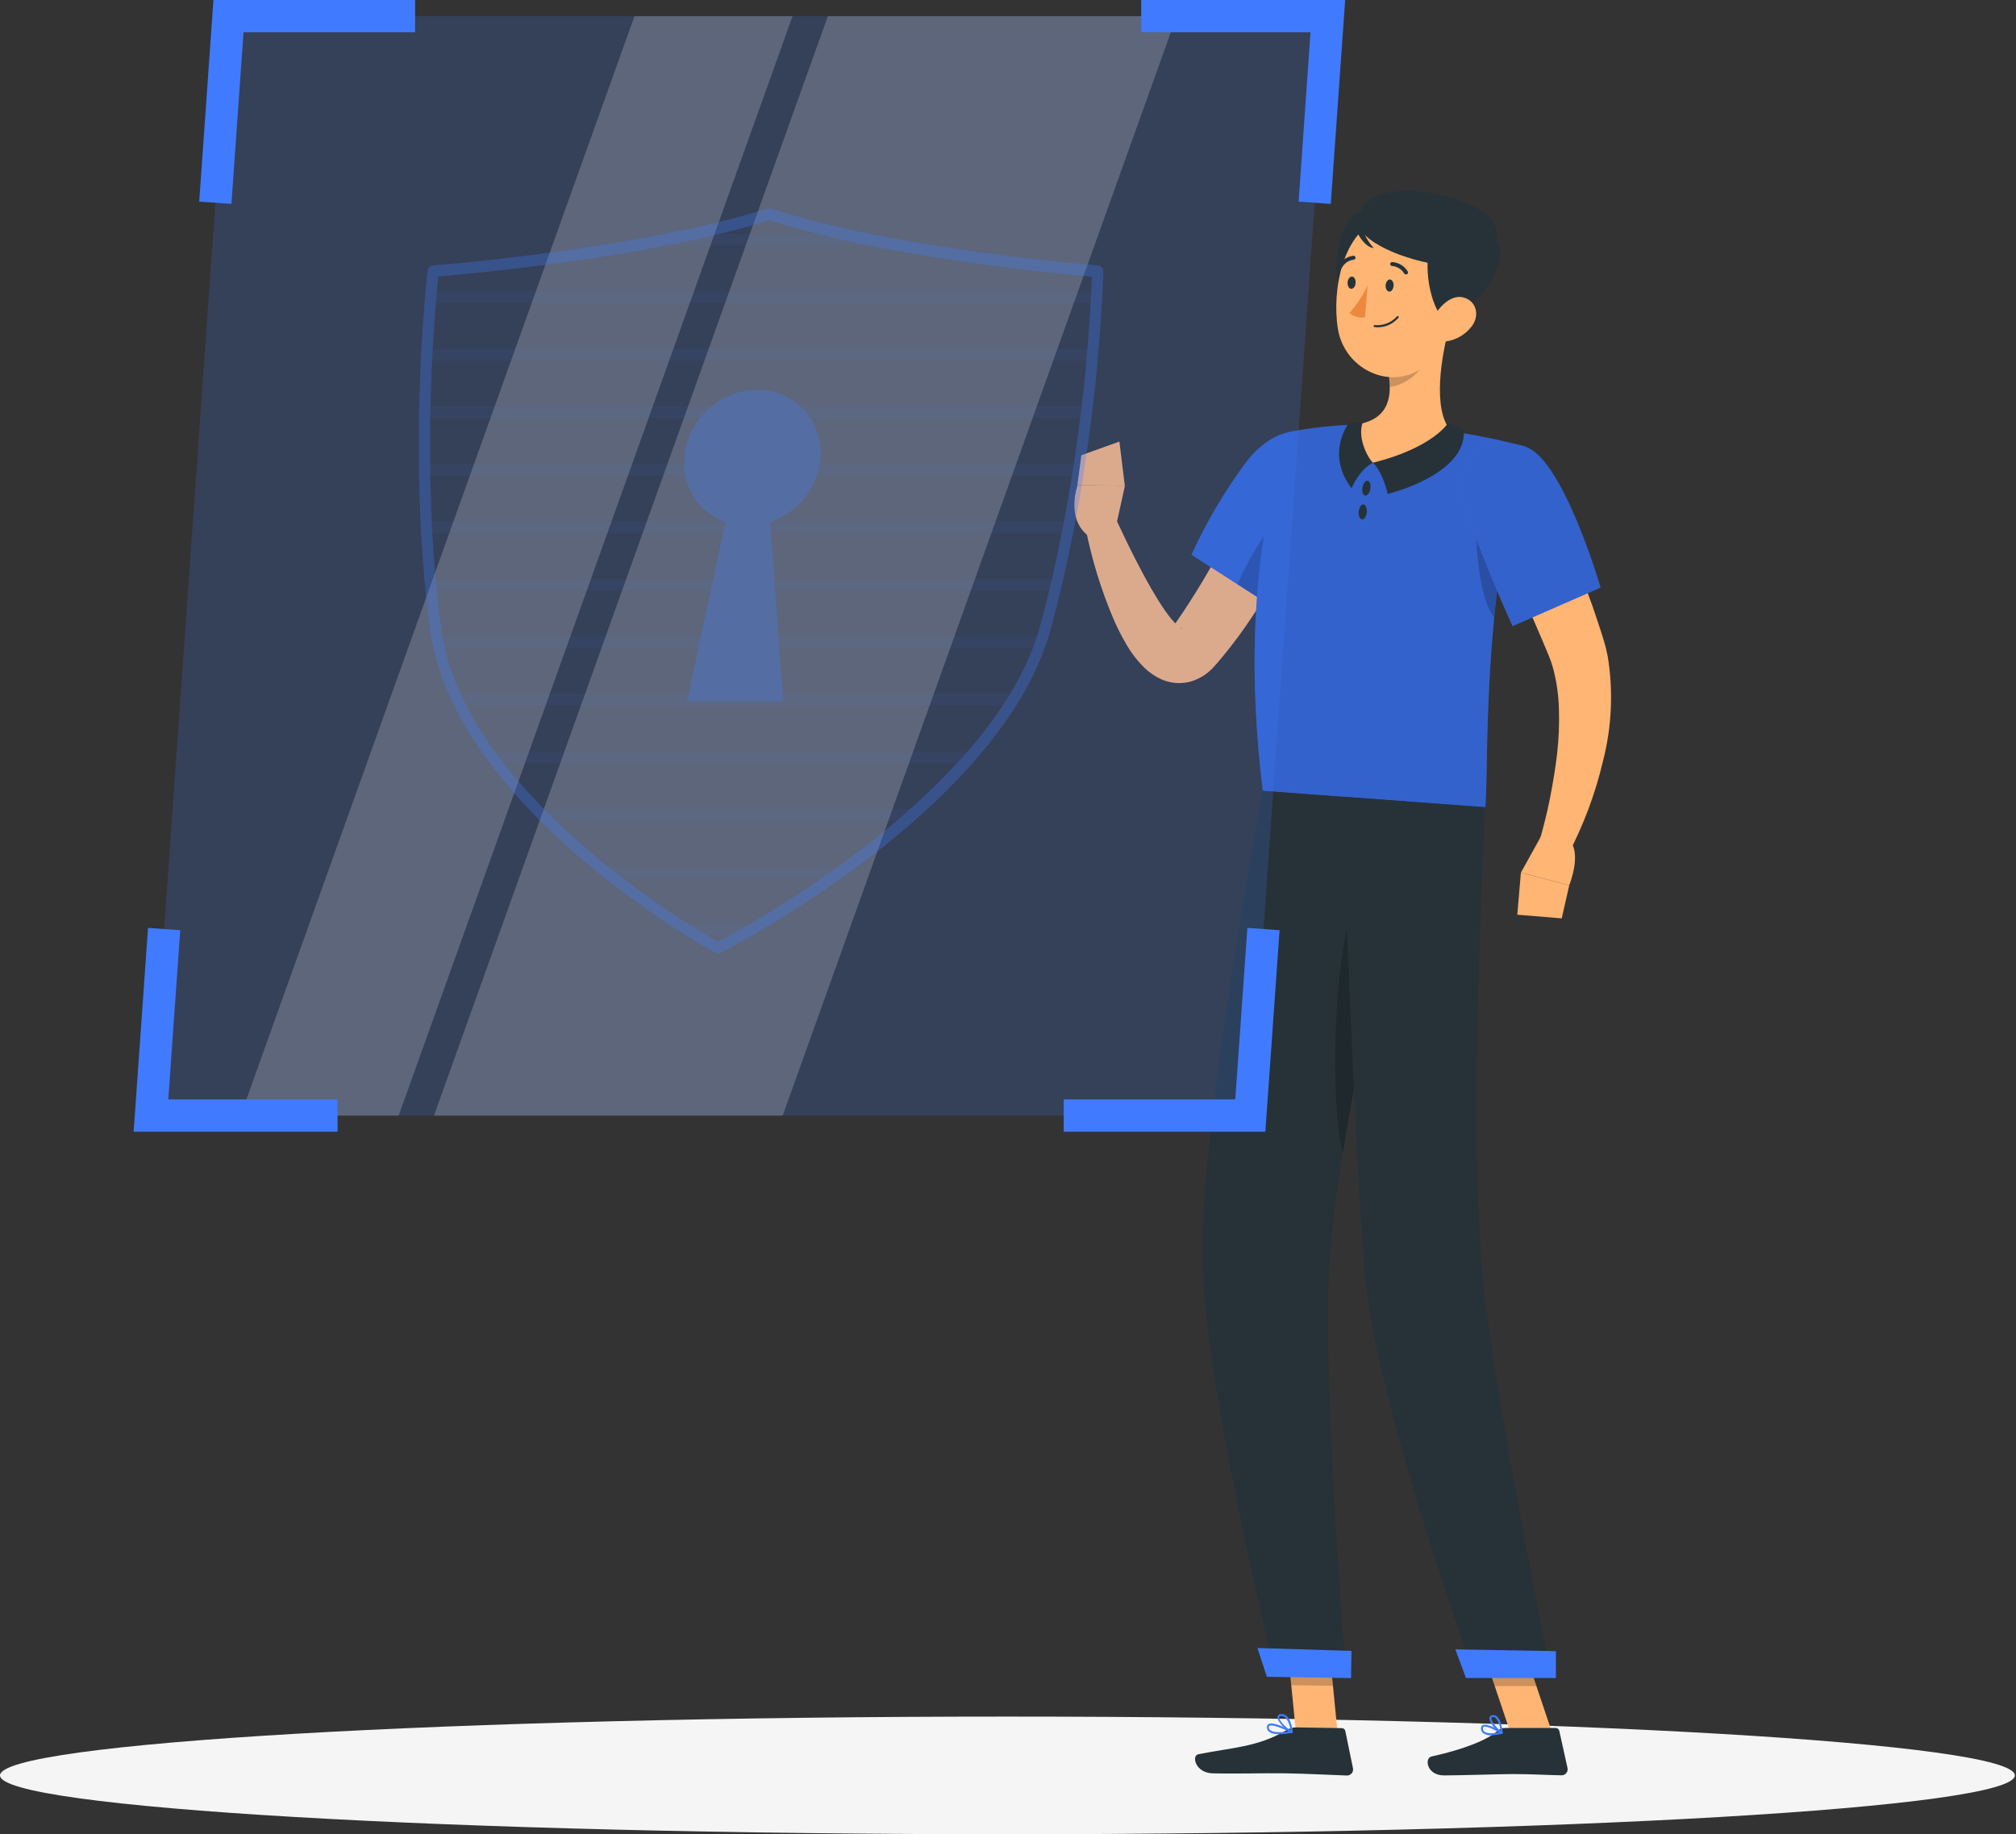
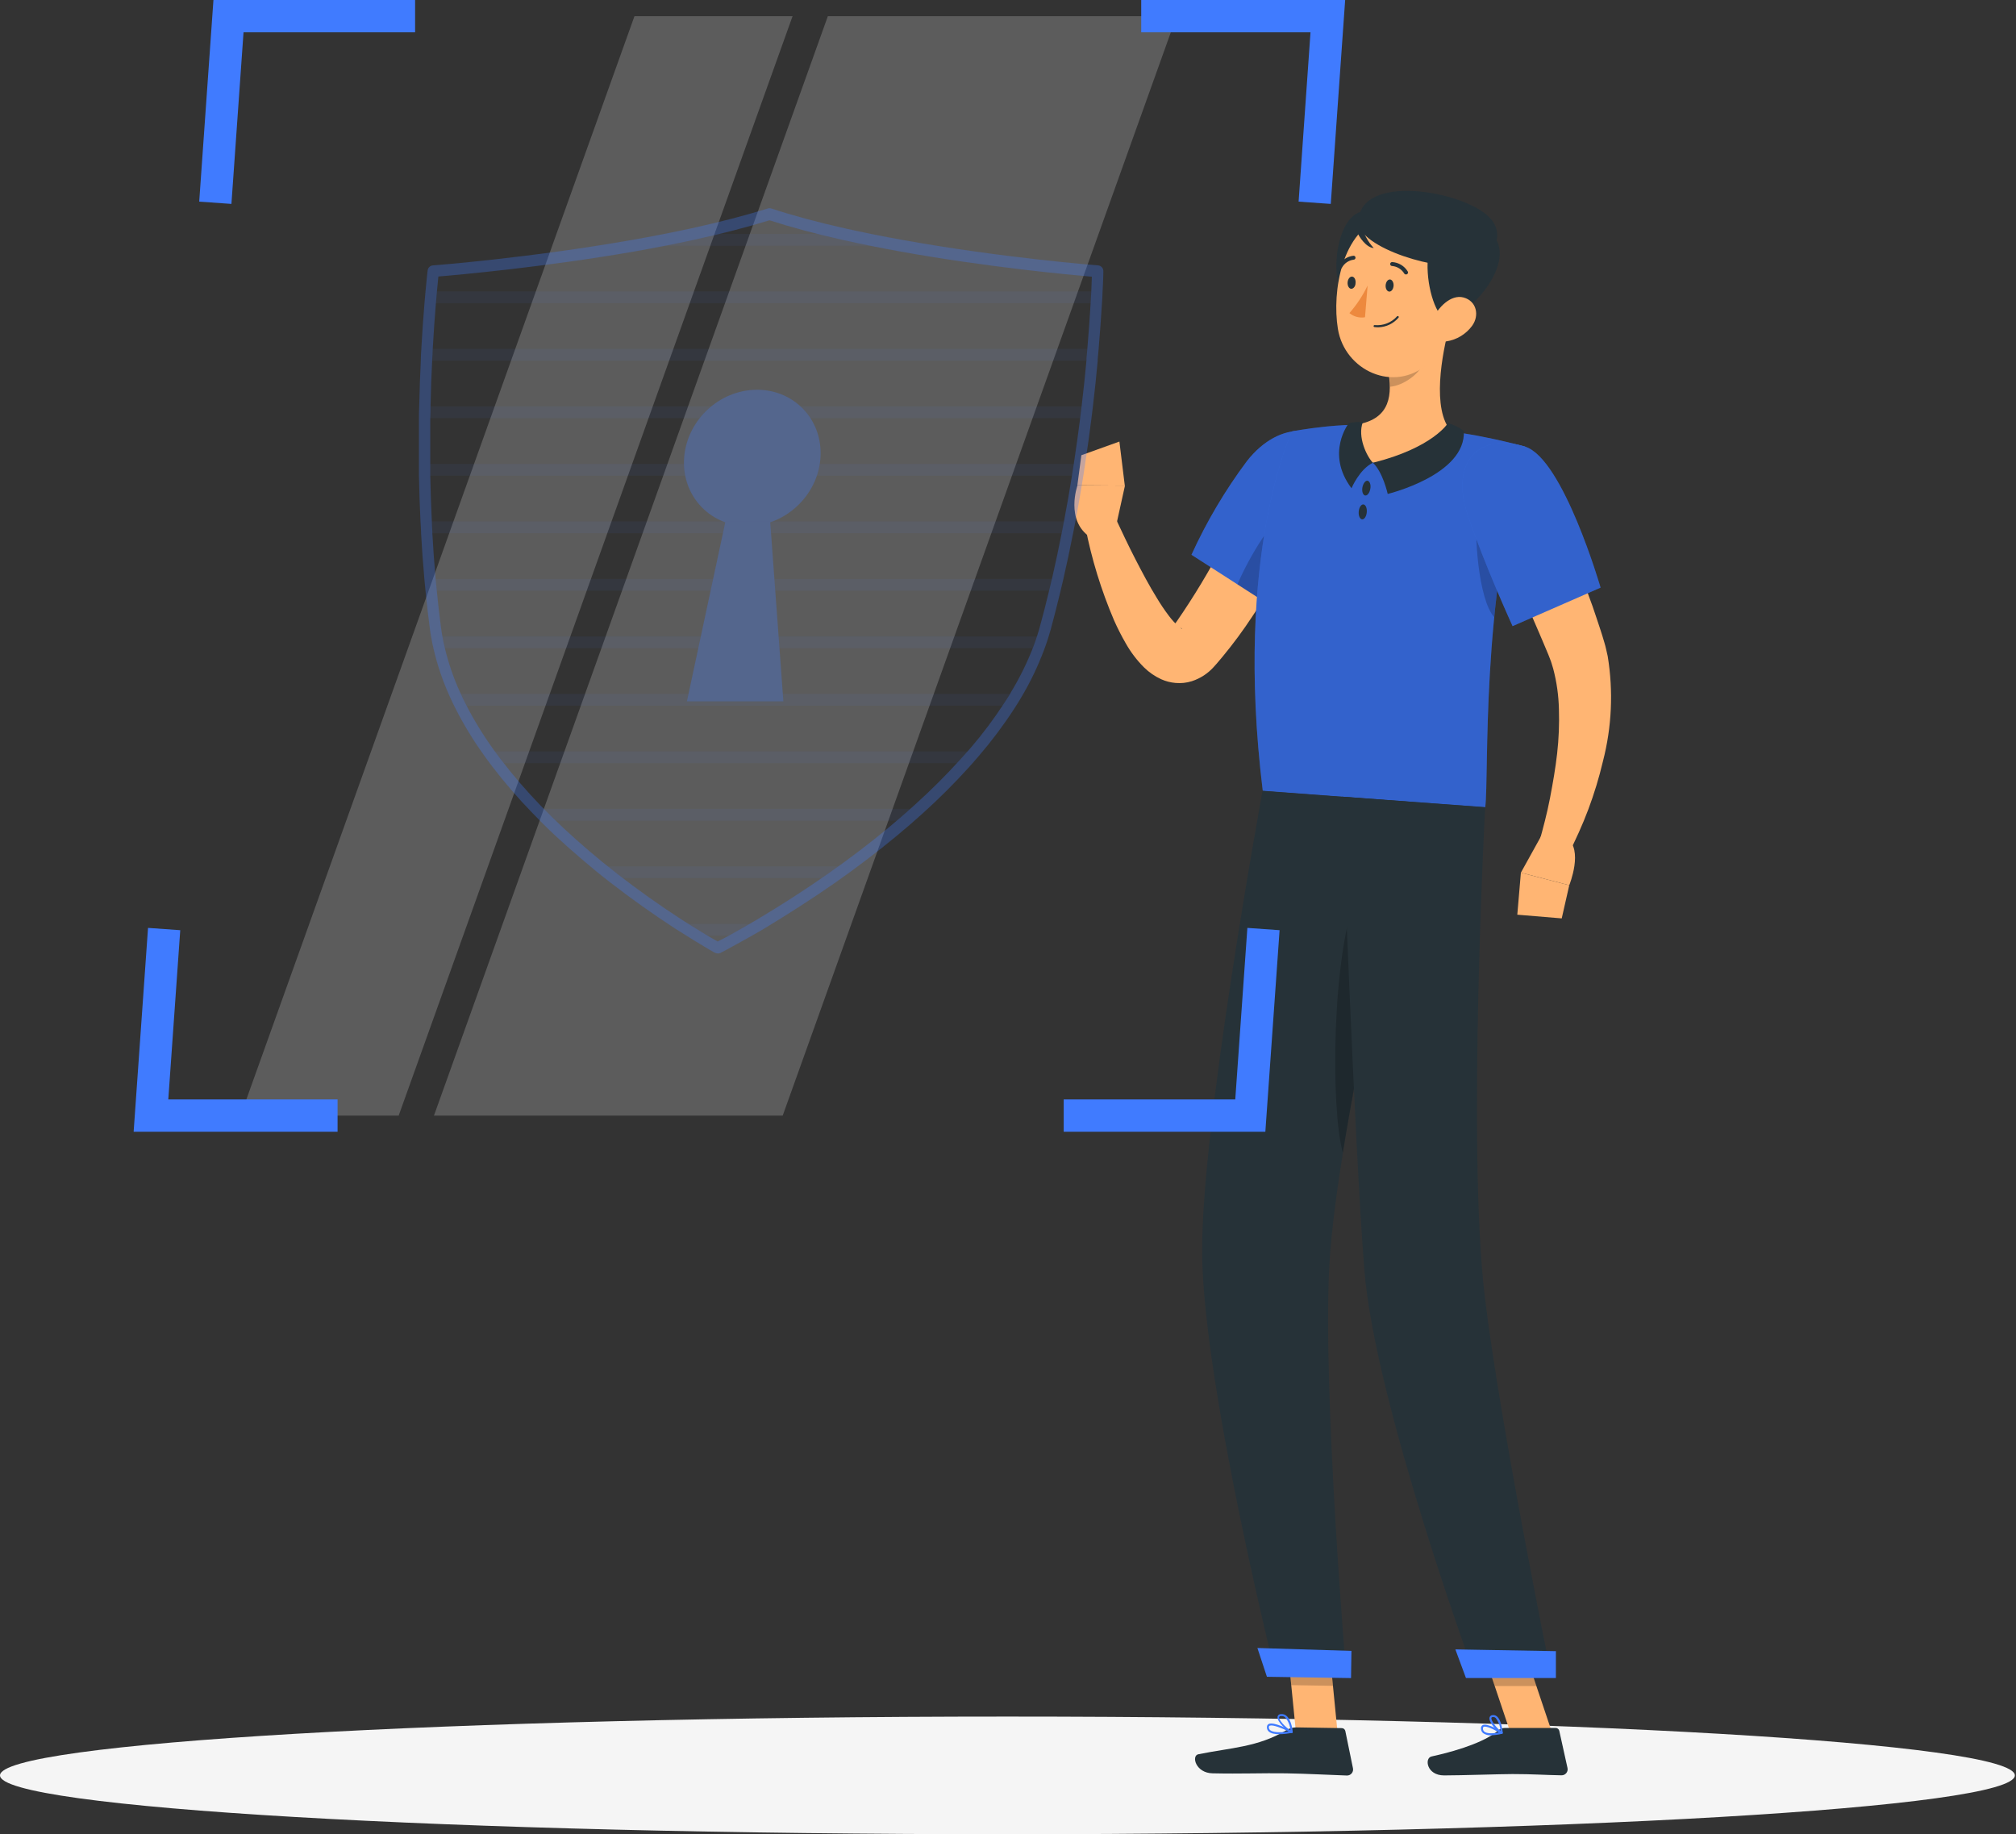
<svg xmlns="http://www.w3.org/2000/svg" width="388" height="353" viewBox="0 0 388 353" fill="none">
  <rect x="0" y="0" width="388" height="353" fill="#333333" stroke="none" />
  <path d="M193.89 352.97C300.972 352.97 387.78 347.902 387.78 341.65C387.78 335.398 300.972 330.33 193.89 330.33C86.808 330.33 0 335.398 0 341.65C0 347.902 86.808 352.97 193.89 352.97Z" fill="#F5F5F5" />
  <path d="M257.43 333.42L249.41 333.3L247.56 314.68L255.59 314.8L257.43 333.42Z" fill="#FFB573" />
  <path d="M298.72 333.45H290.7L284.45 314.86H292.47L298.72 333.45Z" fill="#FFB573" />
  <path d="M289.63 332.52H299.41C299.57 332.52 299.726 332.575 299.851 332.675C299.976 332.775 300.064 332.914 300.1 333.07L301.68 340.21C301.72 340.383 301.72 340.563 301.679 340.737C301.638 340.91 301.558 341.071 301.445 341.208C301.332 341.346 301.189 341.455 301.027 341.528C300.864 341.601 300.688 341.636 300.51 341.63C297.36 341.58 295.06 341.39 291.1 341.39C288.66 341.39 281.3 341.65 277.93 341.65C274.56 341.65 274.12 338.32 275.5 338.01C281.68 336.66 286.34 334.8 288.32 333.01C288.683 332.694 289.149 332.52 289.63 332.52Z" fill="#263238" />
  <path d="M249.48 332.41L258.24 332.55C258.399 332.551 258.553 332.606 258.676 332.706C258.8 332.806 258.886 332.945 258.92 333.1L260.39 340.26C260.428 340.433 260.426 340.612 260.385 340.783C260.343 340.955 260.263 341.115 260.15 341.251C260.037 341.387 259.895 341.496 259.734 341.568C259.572 341.641 259.397 341.676 259.22 341.67C256.05 341.57 251.49 341.31 247.51 341.25C242.87 341.18 238.85 341.37 233.4 341.25C230.11 341.2 229.25 337.86 230.63 337.58C236.93 336.3 242.06 336.23 247.54 332.97C248.123 332.609 248.794 332.415 249.48 332.41Z" fill="#263238" />
  <path d="M254.41 94.24C251.871 99.875 249.044 105.376 245.94 110.72C244.39 113.39 242.77 116.04 241.01 118.64C239.258 121.305 237.362 123.872 235.33 126.33L234.54 127.27L234.14 127.74C234 127.9 233.91 128.02 233.63 128.31C232.483 129.6 231.013 130.56 229.37 131.09C228.352 131.409 227.281 131.521 226.22 131.42C225.284 131.34 224.368 131.103 223.51 130.72C222.274 130.159 221.147 129.383 220.18 128.43C218.81 127.063 217.632 125.515 216.68 123.83C215.844 122.385 215.087 120.896 214.41 119.37C211.94 113.595 210.09 107.575 208.89 101.41L214.65 99.62C215.88 102.24 217.15 104.95 218.48 107.53C219.81 110.11 221.17 112.69 222.64 115.06C223.33 116.216 224.081 117.334 224.89 118.41C225.525 119.283 226.263 120.076 227.09 120.77C227.39 121 227.62 121.05 227.5 120.95C227.332 120.86 227.149 120.802 226.96 120.78C226.648 120.744 226.333 120.768 226.03 120.85C225.43 121.04 225.34 121.18 225.41 121.05L226.52 119.52C229.768 114.807 232.726 109.901 235.38 104.83C238.13 99.72 240.81 94.38 243.32 89.21L254.41 94.24Z" fill="#FFB573" />
  <path d="M257.75 89.21C259.91 96.57 244.68 116.64 244.68 116.64L229.31 106.76C232.206 100.397 235.777 94.362 239.96 88.76C246.25 80.69 255.37 81.13 257.75 89.21Z" fill="#407BFF" />
  <path opacity="0.2" d="M257.75 89.21C259.91 96.57 244.68 116.64 244.68 116.64L229.31 106.76C232.206 100.397 235.777 94.362 239.96 88.76C246.25 80.69 255.37 81.13 257.75 89.21Z" fill="black" />
  <path opacity="0.2" d="M248.38 97.85C245.22 99.2 240.57 106.85 238.15 112.45L244.67 116.64C248.312 111.77 251.588 106.636 254.47 101.28C252.41 99.02 250.05 97.14 248.38 97.85Z" fill="black" />
  <path d="M214.51 102.5L216.51 93.45L207.38 93.38C207.38 93.38 204.94 100.18 209.85 103.38L214.51 102.5Z" fill="#FFB573" />
  <path d="M215.44 84.97L208.12 87.6L207.35 93.38L216.48 93.45L215.44 84.97Z" fill="#FFB573" />
  <path opacity="0.2" d="M247.57 314.68L248.52 324.28L256.54 324.41L255.6 314.81L247.57 314.68Z" fill="black" />
  <path opacity="0.2" d="M292.47 314.87H284.45L287.67 324.45H295.7L292.47 314.87Z" fill="black" />
  <path d="M293.53 85.95C284.88 116.44 286.63 148.8 285.85 155.35C279.57 154.9 255.92 153.13 243.03 152.17C237.41 106.48 248.65 83.01 248.65 83.01C248.65 83.01 251.41 82.48 255.15 82.09C256.32 81.97 257.59 81.87 258.91 81.8C259.64 81.8 260.38 81.73 261.13 81.72C267.217 81.824 273.294 82.275 279.33 83.07C280.47 83.21 281.63 83.39 282.76 83.57C283.89 83.75 284.82 83.94 285.76 84.13C290.16 85 293.53 85.95 293.53 85.95Z" fill="#407BFF" />
  <path opacity="0.2" d="M293.53 85.95C284.88 116.44 286.63 148.8 285.85 155.35C279.57 154.9 255.92 153.13 243.03 152.17C237.41 106.48 248.65 83.01 248.65 83.01C248.65 83.01 251.41 82.48 255.15 82.09C256.32 81.97 257.59 81.87 258.91 81.8C259.64 81.8 260.38 81.73 261.13 81.72C267.217 81.824 273.294 82.275 279.33 83.07C280.47 83.21 281.63 83.39 282.76 83.57C283.89 83.75 284.82 83.94 285.76 84.13C290.16 85 293.53 85.95 293.53 85.95Z" fill="black" />
  <path opacity="0.2" d="M284.39 99.03C283.62 101.98 284.5 115.44 287.58 118.76C288 114.45 288.58 109.95 289.3 105.35L284.39 99.03Z" fill="black" />
  <path d="M279.05 62.41C277.47 68.18 275.52 78.83 279.33 83.04C275.91 85.97 271.48 89.31 264.51 89.04C257.54 88.77 259.1 84.04 261.13 81.69C267.77 80.61 267.97 75.75 267.13 71.12L279.05 62.41Z" fill="#FFB573" />
  <path d="M278.69 81.41C278.69 81.41 275.81 86.16 264.23 89.05C266.15 90.83 267.08 95.05 267.08 95.05C267.08 95.05 282.19 91.41 281.73 82.91C280.808 82.243 279.78 81.736 278.69 81.41Z" fill="#263238" />
  <path d="M260.11 93.96C260.11 93.96 261.63 90.3 264.23 89.05C263.02 87.8 261.23 84.05 262.29 81.24C261.393 81.168 260.491 81.226 259.61 81.41C259.61 81.41 255.03 87.18 260.11 93.96Z" fill="#263238" />
  <path d="M263.73 94.07C263.6 94.85 263.14 95.43 262.73 95.35C262.32 95.27 262.07 94.58 262.21 93.8C262.35 93.02 262.81 92.43 263.21 92.51C263.61 92.59 263.89 93.28 263.73 94.07Z" fill="#263238" />
  <path d="M263.05 98.57C262.98 99.37 262.58 99.98 262.15 99.94C261.72 99.9 261.43 99.23 261.5 98.44C261.57 97.65 261.97 97.03 262.4 97.07C262.83 97.11 263.12 97.78 263.05 98.57Z" fill="#263238" />
  <path opacity="0.2" d="M274.21 66L267.21 71.15C267.419 72.228 267.527 73.322 267.53 74.42C270.06 74.24 273.69 71.76 274.15 69.17C274.354 68.125 274.374 67.052 274.21 66Z" fill="black" />
  <path d="M262.99 40.62C256.75 40.48 255.49 55.56 259.54 58.19C263.59 60.82 274.67 40.87 262.99 40.62Z" fill="#263238" />
  <path d="M280.4 53.68C279.33 61.57 279.1 66.25 274.79 70.02C268.31 75.69 258.79 71.33 257.49 63.28C256.32 56.03 258.27 44.34 266.27 41.76C268.03 41.182 269.909 41.064 271.728 41.417C273.547 41.77 275.245 42.582 276.661 43.777C278.077 44.972 279.164 46.509 279.819 48.242C280.473 49.975 280.673 51.847 280.4 53.68Z" fill="#FFB573" />
  <path d="M279.27 61.41C275.27 63.52 270.65 41.68 281.27 42.82C294.61 44.24 287.3 57.2 279.27 61.41Z" fill="#263238" />
  <path d="M261.46 42.77C261.46 47.66 277.33 52.52 282.77 50.85C288.21 49.18 289.58 44.85 286.66 41.85C281.72 36.68 261.46 33.19 261.46 42.77Z" fill="#263238" />
  <path d="M262.1 43.41C262.467 45.028 263.257 46.519 264.39 47.73C262.97 47.65 261.56 45.64 261.11 44.47C260.66 43.3 262.1 43.41 262.1 43.41Z" fill="#263238" />
  <path d="M283.33 62.69C282.743 63.491 282.003 64.168 281.154 64.683C280.304 65.198 279.362 65.54 278.38 65.69C275.75 66.07 274.78 63.63 275.8 61.33C276.72 59.26 279.19 56.57 281.69 57.25C284.19 57.93 284.77 60.7 283.33 62.69Z" fill="#FFB573" />
  <path d="M245.54 322.41L259.13 322.62C259.13 322.62 254.59 268.93 255.82 243.95C256.19 236.35 257.72 225.72 259.72 214.33C262.26 199.97 263.48 194.25 266.72 176.11C269.06 163.17 271.14 154.3 271.14 154.3L242.99 152.2C242.99 152.2 231.09 216.88 231.37 241.41C231.65 266.84 245.54 322.41 245.54 322.41Z" fill="#263238" />
  <path opacity="0.2" d="M261.27 171.41C256.21 184.01 256.11 213.53 258.44 221.84C258.84 219.38 259.27 216.84 259.72 214.3C262.26 199.94 263.48 194.22 266.72 176.08C266.78 175.72 266.85 175.37 266.91 175.02C265.252 173.5 263.344 172.279 261.27 171.41Z" fill="black" />
  <path d="M258.22 153.3C258.22 153.3 260.7 220.99 262.59 244.43C264.65 270.11 283.89 322.59 283.89 322.59H298.59C298.59 322.59 288.78 274.59 285.77 249.59C282.34 221.19 285.83 155.33 285.83 155.33L258.22 153.3Z" fill="#263238" />
  <path d="M282.14 322.91H299.45V317.74L280.1 317.4L282.14 322.91Z" fill="#407BFF" />
  <path d="M243.83 322.67L260.02 322.92L260.1 317.69L242 317.13L243.83 322.67Z" fill="#407BFF" />
  <path d="M268.21 55C268.16 55.65 267.78 56.15 267.36 56.11C266.94 56.07 266.63 55.53 266.68 54.89C266.73 54.25 267.11 53.75 267.53 53.78C267.95 53.81 268.26 54.41 268.21 55Z" fill="#263238" />
  <path d="M260.89 54.46C260.89 55.11 260.46 55.6 260.04 55.57C259.62 55.54 259.32 54.99 259.36 54.35C259.4 53.71 259.79 53.2 260.22 53.23C260.65 53.26 260.96 53.81 260.89 54.46Z" fill="#263238" />
  <path d="M263.21 54.95C262.291 56.868 261.113 58.651 259.71 60.25C260.123 60.592 260.605 60.84 261.122 60.978C261.64 61.116 262.182 61.141 262.71 61.05L263.21 54.95Z" fill="#ED893E" />
  <path d="M265.35 62.98C266.076 62.951 266.788 62.773 267.442 62.456C268.096 62.14 268.677 61.692 269.15 61.14C269.168 61.122 269.182 61.101 269.192 61.078C269.201 61.055 269.206 61.03 269.206 61.005C269.206 60.98 269.201 60.955 269.192 60.932C269.182 60.909 269.168 60.888 269.15 60.87C269.113 60.836 269.065 60.818 269.015 60.818C268.965 60.818 268.917 60.836 268.88 60.87C268.344 61.472 267.673 61.939 266.922 62.232C266.172 62.526 265.362 62.638 264.56 62.56C264.511 62.557 264.463 62.573 264.426 62.605C264.389 62.637 264.365 62.681 264.36 62.73C264.357 62.755 264.359 62.78 264.366 62.804C264.373 62.828 264.385 62.851 264.401 62.87C264.417 62.89 264.436 62.906 264.459 62.918C264.481 62.93 264.505 62.938 264.53 62.94C264.802 62.972 265.076 62.985 265.35 62.98Z" fill="#263238" />
  <path d="M270.64 52.81C270.705 52.809 270.767 52.788 270.82 52.75C270.862 52.724 270.898 52.689 270.927 52.648C270.955 52.608 270.975 52.562 270.985 52.513C270.995 52.465 270.996 52.415 270.986 52.366C270.977 52.317 270.958 52.271 270.93 52.23C270.613 51.71 270.174 51.274 269.651 50.961C269.129 50.647 268.538 50.465 267.93 50.43C267.829 50.43 267.732 50.47 267.661 50.541C267.59 50.613 267.55 50.709 267.55 50.81C267.55 50.911 267.59 51.007 267.661 51.079C267.732 51.15 267.829 51.19 267.93 51.19C268.406 51.229 268.865 51.381 269.27 51.633C269.676 51.885 270.015 52.23 270.26 52.64C270.3 52.702 270.357 52.752 270.425 52.782C270.492 52.812 270.567 52.822 270.64 52.81Z" fill="#263238" />
  <path d="M257.95 51.72C258.013 51.715 258.074 51.695 258.128 51.662C258.182 51.629 258.227 51.584 258.26 51.53C258.486 51.108 258.81 50.745 259.205 50.474C259.6 50.203 260.054 50.03 260.53 49.97C260.579 49.968 260.628 49.955 260.673 49.933C260.717 49.912 260.757 49.881 260.79 49.844C260.822 49.807 260.847 49.763 260.863 49.716C260.878 49.669 260.884 49.619 260.88 49.57C260.879 49.52 260.867 49.472 260.847 49.427C260.827 49.382 260.797 49.341 260.761 49.308C260.725 49.274 260.682 49.248 260.635 49.231C260.589 49.215 260.539 49.207 260.49 49.21C259.89 49.28 259.315 49.492 258.813 49.827C258.31 50.163 257.895 50.613 257.6 51.14C257.575 51.183 257.559 51.231 257.552 51.281C257.546 51.33 257.549 51.381 257.562 51.429C257.575 51.477 257.597 51.523 257.628 51.562C257.658 51.602 257.696 51.635 257.74 51.66C257.803 51.698 257.876 51.719 257.95 51.72Z" fill="#263238" />
  <path d="M286.97 333.93C287.678 333.911 288.383 333.813 289.07 333.64C289.108 333.631 289.142 333.611 289.169 333.582C289.196 333.554 289.213 333.518 289.22 333.48C289.223 333.443 289.216 333.406 289.2 333.373C289.185 333.34 289.16 333.311 289.13 333.29C288.84 333.11 286.25 331.52 285.36 331.97C285.262 332.022 285.179 332.1 285.121 332.195C285.063 332.29 285.031 332.399 285.03 332.51C285.012 332.697 285.038 332.885 285.108 333.059C285.178 333.233 285.288 333.388 285.43 333.51C285.882 333.819 286.424 333.967 286.97 333.93ZM288.52 333.37C287.16 333.64 286.11 333.59 285.67 333.22C285.573 333.137 285.499 333.032 285.453 332.913C285.408 332.794 285.393 332.666 285.41 332.54C285.407 332.494 285.417 332.449 285.438 332.408C285.459 332.368 285.491 332.334 285.53 332.31C285.99 332.07 287.47 332.76 288.52 333.41V333.37Z" fill="#407BFF" />
  <path d="M289.03 333.64C289.063 333.649 289.097 333.649 289.13 333.64C289.158 333.622 289.181 333.596 289.197 333.567C289.212 333.537 289.22 333.504 289.22 333.47C289.22 333.37 289.02 331.05 288.09 330.29C287.981 330.193 287.851 330.122 287.712 330.08C287.572 330.039 287.424 330.028 287.28 330.05C287.137 330.047 286.998 330.095 286.886 330.184C286.775 330.274 286.698 330.4 286.67 330.54C286.5 331.44 288.11 333.2 288.94 333.65L289.03 333.64ZM287.41 330.41C287.57 330.409 287.724 330.47 287.84 330.58C288.405 331.3 288.737 332.176 288.79 333.09C287.97 332.46 286.94 331.09 287.04 330.61C287.04 330.56 287.04 330.44 287.32 330.41H287.41Z" fill="#407BFF" />
-   <path d="M248.67 333.47C248.704 333.458 248.734 333.436 248.757 333.408C248.78 333.38 248.795 333.346 248.8 333.31C248.804 333.272 248.797 333.233 248.779 333.2C248.762 333.166 248.734 333.138 248.7 333.12C248.34 332.92 245.14 331.24 244.16 331.76C244.068 331.811 243.99 331.884 243.934 331.974C243.878 332.063 243.846 332.165 243.84 332.27C243.817 332.441 243.836 332.615 243.895 332.777C243.954 332.939 244.052 333.084 244.18 333.2C245.04 333.99 247.35 333.71 248.65 333.47H248.67ZM244.41 332.07C245.01 331.87 246.75 332.56 248.02 333.19C246.24 333.46 244.92 333.36 244.43 332.92C244.347 332.842 244.283 332.744 244.245 332.637C244.207 332.529 244.195 332.413 244.21 332.3C244.21 332.258 244.222 332.216 244.246 332.181C244.269 332.145 244.301 332.117 244.34 332.1L244.41 332.07Z" fill="#407BFF" />
+   <path d="M248.67 333.47C248.704 333.458 248.734 333.436 248.757 333.408C248.78 333.38 248.795 333.346 248.8 333.31C248.804 333.272 248.797 333.233 248.779 333.2C248.34 332.92 245.14 331.24 244.16 331.76C244.068 331.811 243.99 331.884 243.934 331.974C243.878 332.063 243.846 332.165 243.84 332.27C243.817 332.441 243.836 332.615 243.895 332.777C243.954 332.939 244.052 333.084 244.18 333.2C245.04 333.99 247.35 333.71 248.65 333.47H248.67ZM244.41 332.07C245.01 331.87 246.75 332.56 248.02 333.19C246.24 333.46 244.92 333.36 244.43 332.92C244.347 332.842 244.283 332.744 244.245 332.637C244.207 332.529 244.195 332.413 244.21 332.3C244.21 332.258 244.222 332.216 244.246 332.181C244.269 332.145 244.301 332.117 244.34 332.1L244.41 332.07Z" fill="#407BFF" />
  <path d="M248.67 333.47H248.72C248.748 333.453 248.771 333.427 248.786 333.397C248.8 333.367 248.805 333.333 248.8 333.3C248.8 333.21 248.61 331.04 247.6 330.19C247.465 330.069 247.306 329.977 247.135 329.918C246.963 329.86 246.781 329.837 246.6 329.85C246.07 329.85 245.92 330.15 245.88 330.37C245.72 331.27 247.61 333.04 248.57 333.49C248.604 333.491 248.639 333.484 248.67 333.47ZM246.39 330.23H246.59C246.729 330.217 246.87 330.233 247.003 330.278C247.135 330.323 247.257 330.395 247.36 330.49C247.942 331.197 248.291 332.067 248.36 332.98C247.36 332.37 246.1 330.98 246.19 330.44C246.22 330.41 246.23 330.28 246.39 330.23Z" fill="#407BFF" />
  <path d="M295.59 90.95C298.39 96.57 300.9 102.19 303.21 107.95C304.38 110.83 305.46 113.76 306.52 116.71C307.04 118.2 307.52 119.71 308.02 121.19L308.38 122.32L308.77 123.62C309.05 124.51 309.21 125.4 309.42 126.28C310.523 133.014 310.21 139.904 308.5 146.51C307.759 149.646 306.82 152.732 305.69 155.75C305.12 157.25 304.51 158.75 303.86 160.18C303.21 161.61 302.55 163.05 301.74 164.55L296.21 162.15C296.98 159.42 297.76 156.47 298.31 153.6C298.86 150.73 299.37 147.83 299.69 144.97C300.006 142.162 300.119 139.335 300.03 136.51C299.976 133.866 299.607 131.237 298.93 128.68C298.74 128.09 298.59 127.47 298.36 126.91C298.24 126.62 298.17 126.38 298.02 126.03L297.6 125.03C297.04 123.66 296.43 122.29 295.85 120.92C294.68 118.16 293.41 115.43 292.19 112.68L284.64 96.25L295.59 90.95Z" fill="#FFB573" />
  <path d="M293.53 85.95C300.85 88.25 308.05 113.08 308.05 113.08L291.11 120.49C291.11 120.49 285.63 108.49 282.47 99.09C279.04 88.84 284.65 83.17 293.53 85.95Z" fill="#407BFF" />
  <path opacity="0.2" d="M293.53 85.95C300.85 88.25 308.05 113.08 308.05 113.08L291.11 120.49C291.11 120.49 285.63 108.49 282.47 99.09C279.04 88.84 284.65 83.17 293.53 85.95Z" fill="black" />
  <path d="M296.66 160.8L292.71 167.93L302.02 170.35C302.02 170.35 304.83 163.44 301.51 161.24L296.66 160.8Z" fill="#FFB573" />
  <path d="M292.02 176.02L300.57 176.73L302.02 170.35L292.71 167.93L292.02 176.02Z" fill="#FFB573" />
-   <path opacity="0.19" d="M240.64 214.68H29.06L43.98 3.11H255.56L240.64 214.68Z" fill="#407BFF" />
  <path opacity="0.2" d="M76.73 214.68H46.3L122.11 3.11H152.54L76.73 214.68Z" fill="white" />
  <path opacity="0.2" d="M150.64 214.68H83.52L159.33 3.11H226.45L150.64 214.68Z" fill="white" />
  <path d="M44.54 39.24L38.34 38.8L41.08 0H79.89V6.22H46.87L44.54 39.24Z" fill="#407BFF" />
  <path d="M64.97 217.79H25.72L28.49 178.56L34.69 179L32.39 211.57H64.97V217.79Z" fill="#407BFF" />
  <path d="M256.12 39.24L249.93 38.8L252.22 6.22H219.64V0H258.89L256.12 39.24Z" fill="#407BFF" />
  <path d="M243.53 217.79H204.72V211.57H237.74L240.07 178.56L246.27 179L243.53 217.79Z" fill="#407BFF" />
  <g opacity="0.3">
    <path d="M138.14 183.48C137.956 183.476 137.775 183.432 137.61 183.35C137.55 183.35 136.08 182.51 133.61 180.99C132.61 180.36 131.35 179.59 129.98 178.72C125.63 175.89 121.44 172.91 117.51 169.86C116.51 169.12 115.61 168.36 114.64 167.58C111.02 164.58 107.64 161.64 104.7 158.72C103.94 157.96 103.19 157.2 102.44 156.42C99.709 153.608 97.145 150.64 94.76 147.53C94.18 146.78 93.62 146.01 93.07 145.23C91.036 142.395 89.221 139.41 87.64 136.3C87.26 135.55 86.88 134.76 86.53 133.97C85.217 131.078 84.192 128.063 83.47 124.97C83.29 124.26 83.13 123.49 82.99 122.63C82.88 122.07 82.79 121.48 82.72 120.9C82.41 118.61 82.15 116.28 81.9 113.76C81.82 113.01 81.75 112.25 81.68 111.5C81.42 108.5 81.2 105.57 81.04 102.65V102.41C81.04 101.75 80.96 101.09 80.93 100.41C80.79 97.53 80.69 94.56 80.63 91.58V89.31C80.63 86.16 80.63 83.19 80.63 80.48C80.63 79.72 80.63 78.96 80.68 78.21C80.75 74.95 80.86 71.98 80.99 69.38V69.21C80.99 68.49 81.05 67.79 81.09 67.1C81.27 63.88 81.48 60.83 81.7 58.27C81.77 57.4 81.83 56.66 81.9 56C82.13 53.48 82.3 52.07 82.3 52.07C82.321 51.812 82.433 51.569 82.616 51.386C82.799 51.203 83.042 51.091 83.3 51.07C83.48 51.07 101.93 49.64 121.58 46.18C125.58 45.48 129.44 44.72 133.1 43.93C138.49 42.75 143.42 41.47 147.77 40.12C147.988 40.05 148.222 40.05 148.44 40.12C152.59 41.48 157.34 42.76 162.56 43.93C166.11 44.73 169.87 45.48 173.76 46.18C192.92 49.64 211.17 51.06 211.35 51.07C211.628 51.093 211.887 51.222 212.074 51.43C212.26 51.639 212.359 51.911 212.35 52.19C212.35 52.19 212.35 53.59 212.2 56.12C212.2 56.79 212.13 57.55 212.08 58.39C211.93 60.96 211.71 64.01 211.44 67.22C211.38 67.86 211.32 68.5 211.26 69.17V69.5C211.03 72.11 210.71 75.08 210.33 78.32C210.24 79.09 210.15 79.84 210.05 80.6C209.71 83.32 209.3 86.29 208.82 89.42L208.48 91.68C208 94.68 207.48 97.68 206.94 100.52C206.82 101.16 206.69 101.81 206.56 102.46L206.49 102.8C205.92 105.7 205.29 108.68 204.61 111.63L204.07 113.91C203.46 116.43 202.87 118.76 202.25 121.04C202.08 121.63 201.91 122.21 201.73 122.79C201.46 123.64 201.2 124.4 200.92 125.12C199.747 128.241 198.302 131.253 196.6 134.12C196.15 134.89 195.67 135.67 195.17 136.43C193.145 139.544 190.917 142.52 188.5 145.34C187.84 146.11 187.18 146.88 186.5 147.63C183.685 150.738 180.715 153.702 177.6 156.51C176.74 157.283 175.88 158.043 175.02 158.79C171.63 161.71 167.88 164.68 163.85 167.64C162.77 168.42 161.71 169.18 160.66 169.92C156.3 172.97 151.66 175.92 146.96 178.77C145.46 179.64 144.13 180.41 142.96 181.04C140.28 182.55 138.7 183.36 138.64 183.39C138.483 183.458 138.311 183.489 138.14 183.48ZM84.37 53.21C84.3 53.87 84.2 54.87 84.08 56.21C84.01 56.87 83.95 57.6 83.89 58.4C83.67 61 83.46 64.03 83.28 67.24C83.28 67.92 83.21 68.61 83.17 69.33V69.5C83.03 72.08 82.93 75.03 82.86 78.27C82.86 79.01 82.86 79.76 82.81 80.52C82.81 83.22 82.81 86.17 82.81 89.29V91.56C82.87 94.51 82.97 97.46 83.11 100.31C83.11 100.97 83.17 101.62 83.21 102.31V102.61C83.37 105.5 83.58 108.45 83.84 111.37C83.91 112.12 83.98 112.87 84.06 113.62C84.3 116.11 84.57 118.43 84.87 120.69C84.94 121.24 85.02 121.79 85.12 122.33C85.26 123.15 85.41 123.86 85.58 124.54C86.273 127.495 87.255 130.376 88.51 133.14C88.85 133.89 89.2 134.64 89.57 135.36C91.103 138.375 92.861 141.27 94.83 144.02C95.37 144.77 95.91 145.52 96.48 146.25C98.817 149.293 101.324 152.201 103.99 154.96C104.73 155.72 105.47 156.47 106.22 157.21C109.14 160.08 112.43 163.01 116 165.93C117 166.7 117.9 167.45 118.84 168.19C122.71 171.19 126.84 174.14 131.14 176.93C132.49 177.79 133.7 178.55 134.73 179.17C136.32 180.17 137.5 180.83 138.13 181.17C138.8 180.82 140.13 180.17 141.85 179.17C142.98 178.54 144.29 177.78 145.77 176.91C150.45 174.12 155.01 171.18 159.32 168.16C160.32 167.43 161.41 166.68 162.48 165.9C166.48 162.98 170.17 160.05 173.48 157.17C174.33 156.43 175.18 155.68 176.02 154.91C179.085 152.153 182.009 149.242 184.78 146.19C185.45 145.45 186.1 144.71 186.78 143.96C189.138 141.215 191.31 138.315 193.28 135.28C193.77 134.54 194.28 133.79 194.66 133.05C196.321 130.3 197.736 127.409 198.89 124.41C199.16 123.72 199.41 123 199.66 122.19C199.84 121.64 200 121.08 200.15 120.53C200.77 118.27 201.36 115.96 201.96 113.46C202.15 112.71 202.32 111.96 202.5 111.21C203.17 108.28 203.8 105.33 204.36 102.45L204.43 102.1C204.56 101.46 204.68 100.82 204.8 100.18C205.34 97.34 205.86 94.39 206.33 91.41L206.68 89.16C207.15 86.05 207.56 83.1 207.9 80.39C208 79.64 208.08 78.9 208.17 78.16C208.55 74.92 208.87 71.97 209.1 69.37V69.04C209.16 68.38 209.22 67.73 209.27 67.1C209.54 63.92 209.76 60.89 209.9 58.34C209.95 57.5 209.99 56.75 210.03 56.08C210.08 54.86 210.12 53.9 210.14 53.25C205.98 52.89 190.02 51.42 173.38 48.42C169.46 47.71 165.67 46.95 162.09 46.15C156.94 44.99 152.24 43.73 148.09 42.39C143.76 43.73 138.88 44.99 133.56 46.15C129.88 46.95 125.98 47.71 121.96 48.42C104.69 51.41 88.34 52.88 84.37 53.21Z" fill="#407BFF" />
    <path d="M153.587 97.237C158.987 92.025 159.425 83.718 154.565 78.683C149.705 73.649 141.387 73.793 135.987 79.006C130.587 84.219 130.15 92.526 135.01 97.561C139.87 102.595 148.187 102.45 153.587 97.237Z" fill="#407BFF" />
    <path d="M147.67 92.7H144.46H141.26L132.2 134.96H150.77L147.67 92.7Z" fill="#407BFF" />
    <g opacity="0.2">
      <path d="M173.56 47.29H121.77C125.61 46.61 129.5 45.86 133.33 45.02H162.33C166.04 45.86 169.82 46.61 173.56 47.29Z" fill="#407BFF" />
      <path d="M210.99 58.35H82.79C82.85 57.51 82.91 56.76 82.98 56.08H211.11C211.08 56.76 211.04 57.51 210.99 58.35Z" fill="#407BFF" />
      <path d="M210.35 67.14C210.29 67.88 210.22 68.64 210.15 69.42H82.07C82.07 68.64 82.14 67.88 82.18 67.14H210.35Z" fill="#407BFF" />
      <path d="M209.22 78.21C209.13 78.96 209.04 79.72 208.94 80.48H81.71C81.71 79.72 81.71 78.96 81.76 78.21H209.22Z" fill="#407BFF" />
      <path d="M207.72 89.28C207.6 90.03 207.49 90.78 207.37 91.54H81.72C81.72 90.78 81.72 90.03 81.72 89.28H207.72Z" fill="#407BFF" />
      <path d="M205.89 100.34L205.44 102.61H82.14C82.14 101.85 82.05 101.09 82.02 100.34H205.89Z" fill="#407BFF" />
      <path d="M203.52 111.41L202.98 113.67H82.98C82.9 112.92 82.83 112.16 82.76 111.41H203.52Z" fill="#407BFF" />
      <path d="M200.66 122.47C200.42 123.23 200.16 123.99 199.87 124.74H84.54C84.35 123.99 84.2 123.23 84.07 122.47H200.66Z" fill="#407BFF" />
      <path d="M195.63 133.53C195.19 134.29 194.71 135.06 194.23 135.8H88.62C88.24 135.06 87.88 134.29 87.54 133.53H195.63Z" fill="#407BFF" />
      <path d="M187.64 144.6C186.99 145.36 186.34 146.12 185.64 146.86H95.64C95.06 146.12 94.51 145.36 93.97 144.6H187.64Z" fill="#407BFF" />
      <path d="M176.82 155.66C175.97 156.43 175.12 157.19 174.26 157.93H105.47C104.72 157.19 103.97 156.43 103.23 155.66H176.82Z" fill="#407BFF" />
      <path d="M163.16 166.72C162.08 167.5 161.03 168.26 159.98 168.99H118.19C117.25 168.26 116.3 167.5 115.33 166.72H163.16Z" fill="#407BFF" />
      <path d="M146.36 177.79C144.87 178.66 143.55 179.42 142.42 180.05H134.19C133.19 179.42 131.93 178.66 130.57 177.79H146.36Z" fill="#407BFF" />
    </g>
  </g>
</svg>